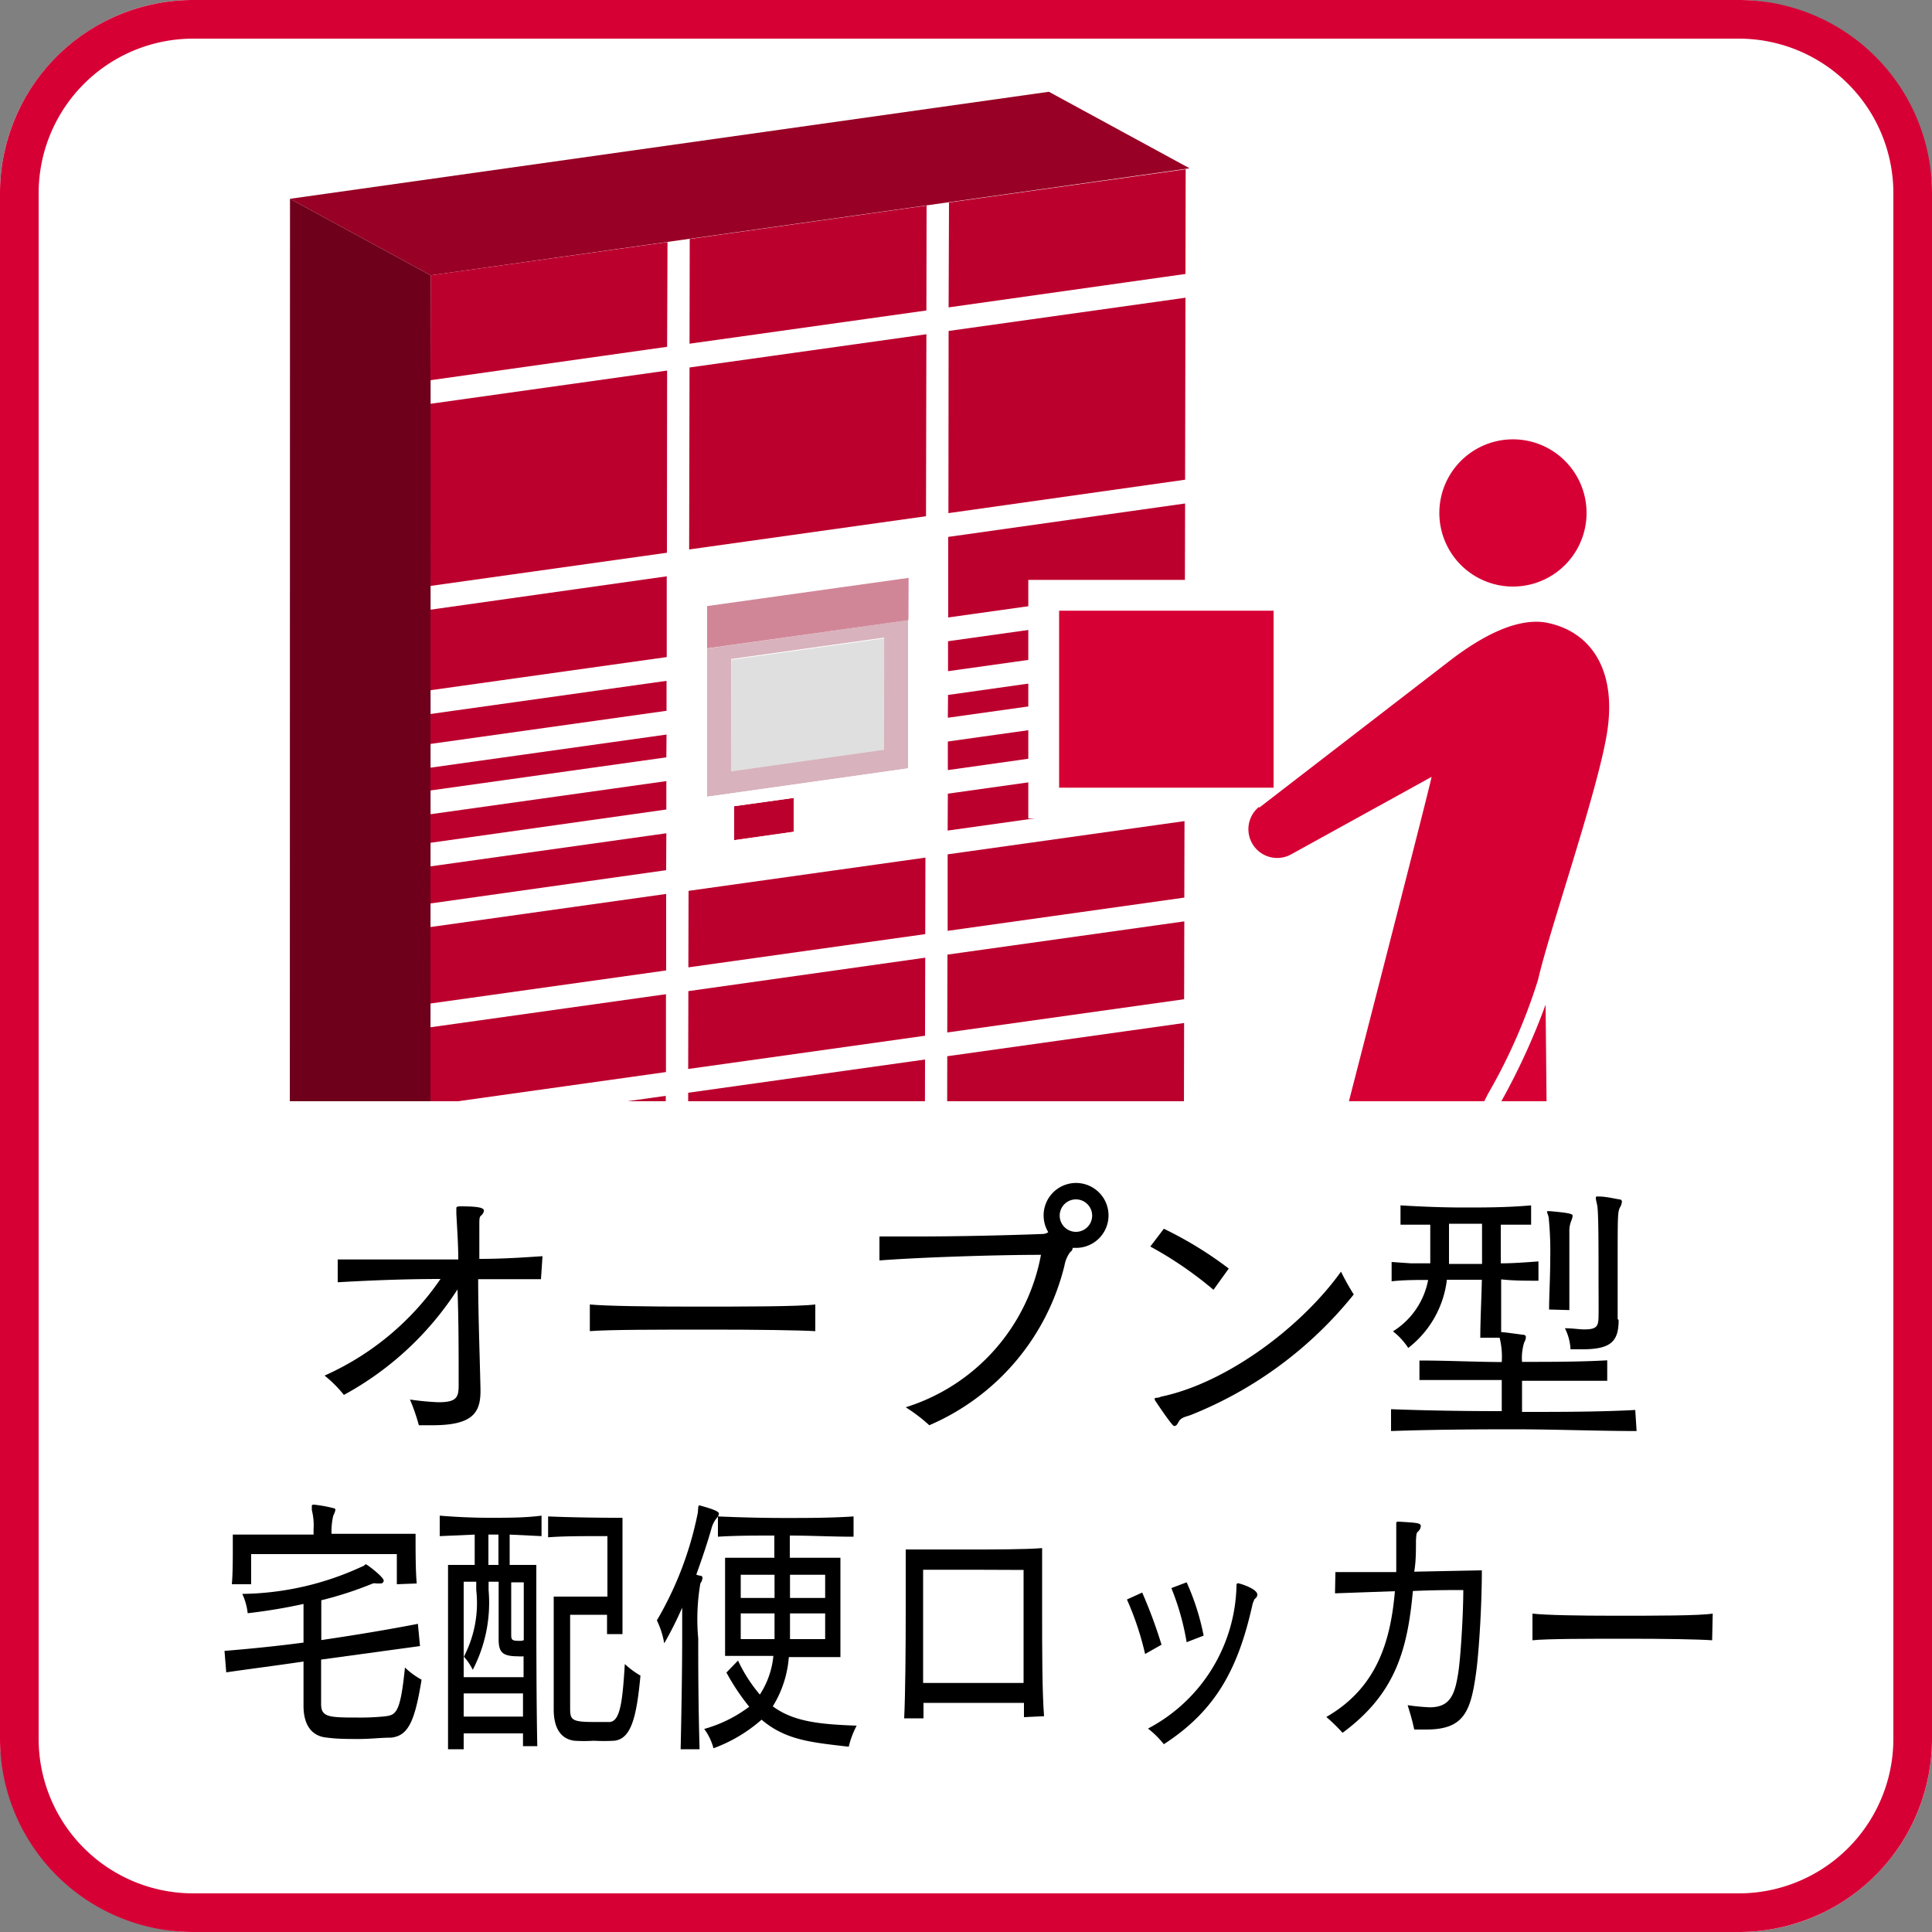
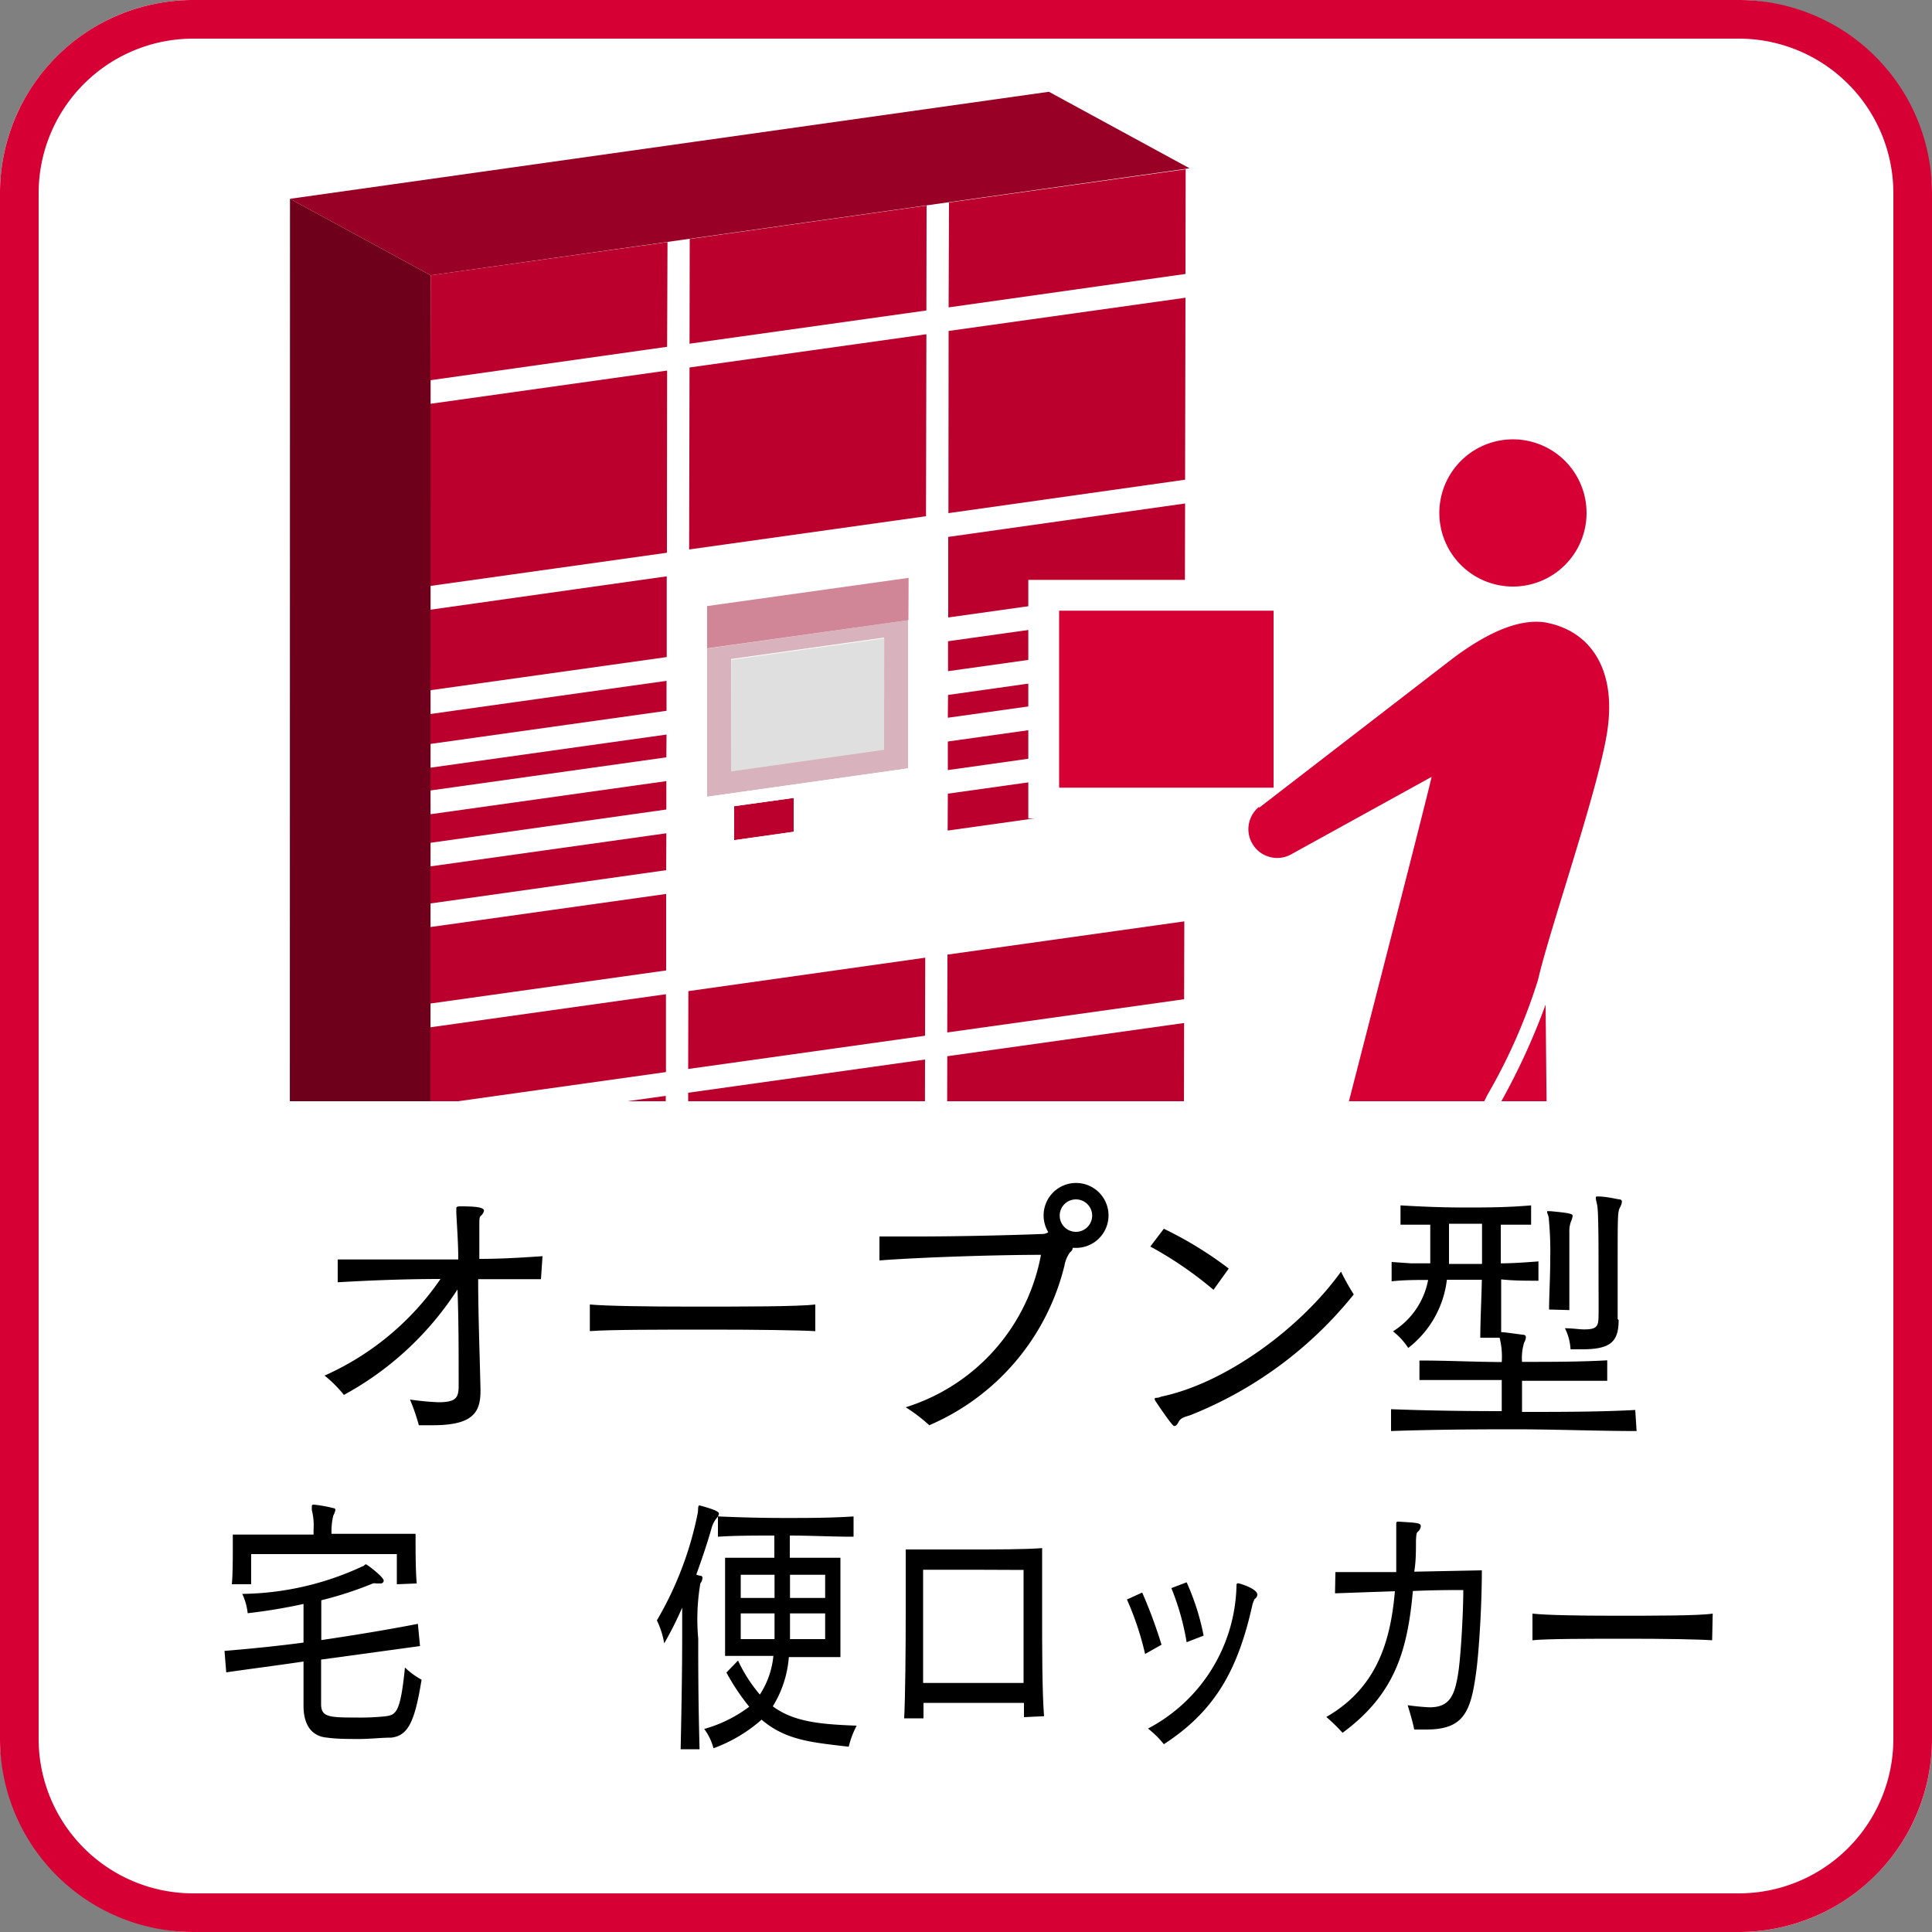
<svg xmlns="http://www.w3.org/2000/svg" id="レイヤー_1" data-name="レイヤー 1" viewBox="0 0 100 100">
  <rect x="0" y="0" width="100" height="100" fill="#808080" stroke="none" />
  <defs>
    <style>.cls-1,.cls-12{fill:none;}.cls-2{fill:#fff;}.cls-3{fill:#d70035;}.cls-4{clip-path:url(#clip-path);}.cls-5{fill:#bc002e;}.cls-6{isolation:isolate;}.cls-7{fill:#d8b2bc;}.cls-8{fill:#dfdfdf;}.cls-9{fill:#d18698;}.cls-10{fill:#6e001b;}.cls-11{fill:#980025;}.cls-12{stroke:#fff;stroke-width:3.19px;}</style>
    <clipPath id="clip-path">
      <rect class="cls-1" x="14.73" y="4.75" width="70.54" height="52.25" />
    </clipPath>
  </defs>
  <rect class="cls-2" width="100" height="100" rx="10" />
  <path class="cls-3" d="M90,2a8,8,0,0,1,8,8V90a8,8,0,0,1-8,8H10a8,8,0,0,1-8-8V10a8,8,0,0,1,8-8H90m0-2H10A10,10,0,0,0,0,10V90a10,10,0,0,0,10,10H90a10,10,0,0,0,10-10V10A10,10,0,0,0,90,0Z" />
  <path d="M28,66.21l-2.36,0h-.89c0,1.85.08,3.85.12,5.71V72c0,1.14-.43,1.77-2.48,1.77l-.71,0a10.45,10.45,0,0,0-.46-1.33,14.47,14.47,0,0,0,1.46.14c.93,0,1.06-.23,1.06-.87v-.14c0-1.6,0-3.22-.06-4.83A16.16,16.16,0,0,1,17.8,72.2a6.35,6.35,0,0,0-1-1,14.33,14.33,0,0,0,6-5c-2.14,0-4.12.1-5.32.17l0-1.18c.67,0,1.73,0,2.92,0l3.32,0c0-.8-.06-1.6-.1-2.38,0-.14,0-.23,0-.27s0-.1.2-.1c.94,0,1.23.07,1.23.23a.44.44,0,0,1-.15.25c-.09.07-.09.17-.09.54v1.7c1.32,0,2.5-.09,3.27-.14Z" />
  <path d="M42.2,68.9c-.86-.05-3.07-.08-5.38-.08-2.62,0-5.34,0-6.29.08V67.52c.87.08,3,.11,5.28.11,2.69,0,5.5,0,6.39-.11Z" />
  <path d="M54.26,63.78a1.68,1.68,0,1,1,1.43.81h-.17v0a.25.25,0,0,1-.12.21,1.6,1.6,0,0,0-.3.69,12.12,12.12,0,0,1-7,8.28,8.54,8.54,0,0,0-1.22-.93,10.21,10.21,0,0,0,7-7.89c-2.35,0-6.29.13-8.36.29V64c.52,0,1.22,0,2,0,2,0,4.66-.06,6.46-.13a.53.53,0,0,0,.29-.1Zm1.43-1.7a.84.84,0,1,0,.84.84A.84.84,0,0,0,55.69,62.08Z" />
  <path d="M62.81,66.76a19.49,19.49,0,0,0-3.27-2.24l.7-.92a19.52,19.52,0,0,1,3.36,2.06Zm-1.2,6.49c-.21.07-.48.12-.59.32s-.15.24-.25.24-.87-1.15-1-1.35c0,0,0,0,0-.07s.13,0,.33-.1c3.37-.7,7.24-3.58,9.31-6.47A12.46,12.46,0,0,0,70.07,67,20.59,20.59,0,0,1,61.61,73.25Z" />
  <path d="M84.71,74.07c-2,0-4.23-.09-6.38-.09S74,74,72,74.07V72.94c1.84.07,3.77.1,5.73.1V71.43c-1.44,0-2.87,0-4.26,0V70.42c1.39,0,2.82.07,4.26.08a4.07,4.07,0,0,0-.11-1.26h-1c0-.88.06-2,.08-3H74.89a5.23,5.23,0,0,1-2,3.53,3.51,3.51,0,0,0-.79-.86,4,4,0,0,0,1.82-2.66c-.64,0-1.26,0-1.89.07v-1l1,.07,1,0c0-.6,0-1.26,0-2l-1.54,0v-1c1.17.07,2.22.11,3.3.11s2.19,0,3.46-.11v1c-.54,0-1.06,0-1.57,0v2c.63,0,1.28-.05,1.95-.1v1c-.67,0-1.3,0-1.93-.07,0,.94,0,1.92,0,2.73.14,0,.77.09,1.15.14.1,0,.13.07.13.13a.64.64,0,0,1-.09.27,2.7,2.7,0,0,0-.11,1c1.49,0,3,0,4.41-.08v1.06c-1.45,0-2.92,0-4.41,0,0,.5,0,1.07,0,1.61,2,0,4,0,5.86-.1Zm-8-10.73H75c0,.77,0,1.45,0,2.08h1.71Zm3.47,4.44c0-.65.06-1.69.06-2.64a17.23,17.23,0,0,0-.07-2c0-.21-.09-.33-.09-.4s0-.05.09-.05h.07c1.1.1,1.16.15,1.16.25a1.07,1.07,0,0,1-.08.27,1.4,1.4,0,0,0-.09.56c0,.33,0,.92,0,1.58,0,.81,0,1.75,0,2.46Zm3.6.55c0,1.13-.43,1.51-1.9,1.51h-.59A2.72,2.72,0,0,0,81,68.75c.41,0,.73.06,1,.06.66,0,.73-.17.74-.66s0-1.22,0-2.12c0-1.54,0-3.33-.07-3.65s-.07-.3-.07-.37,0-.08.12-.08h0c.36,0,.7.08,1.09.15.11,0,.14.06.14.13a.69.69,0,0,1-.08.25c-.14.25-.14.34-.14,2.89,0,1.12,0,2.34,0,2.92Z" />
  <path d="M21.74,85.2l-5.12.7v2.3c0,.68.4.7,1.9.7a12.3,12.3,0,0,0,1.38-.06c.59-.07.82-.13,1.06-2.53a4,4,0,0,0,.86.63c-.35,2.18-.7,2.91-1.58,3-.51,0-1.08.07-1.65.07s-1.14,0-1.65-.07c-.89-.07-1.23-.77-1.23-1.64V86c-1.34.2-2.69.37-4,.56l-.09-1.11c1.34-.11,2.73-.25,4.09-.43v-2a28.55,28.55,0,0,1-2.89.48,3.13,3.13,0,0,0-.28-1,15.15,15.15,0,0,0,6.23-1.43c.07,0,.11-.1.17-.1s.92.66.92.84a.15.15,0,0,1-.15.15h0l-.23,0a.41.41,0,0,0-.18,0,19,19,0,0,1-2.67.87v2.06c1.7-.25,3.4-.53,5-.84ZM20.54,82c0-.58,0-1.13,0-1.4v-.16H13v.15c0,.27,0,.8,0,1.41H12c.05-.53.05-1.35.05-1.93v-.64h4.18v-.27a3.21,3.21,0,0,0-.09-1c0-.09,0-.16,0-.2s0-.08.11-.08h0a6.87,6.87,0,0,1,1,.18c.08,0,.11.05.11.1a1.22,1.22,0,0,1-.11.29,3.51,3.51,0,0,0-.09.94h4.35v.33c0,.55,0,1.6.06,2.24Z" />
-   <path d="M27.07,90.38c0-.19,0-.43,0-.66H24c0,.28,0,.56,0,.82h-.81c0-1.92,0-5,0-7.11V81h1.38V79.43l-1.81.08V78.45c.84.07,1.72.11,2.62.11s1.8,0,2.65-.11v1.06l-1.65-.08V81h1.38v1.27c0,2,0,5.77.05,8.11Zm-1.26-8.51h-.52v.44a7.53,7.53,0,0,1-.82,4.12,2.89,2.89,0,0,0-.46-.68,6,6,0,0,0,.64-3.45v-.43H24v1.54c0,.92,0,2.14,0,3.4h3.1c0-.36,0-.74,0-1.08a1.52,1.52,0,0,1-.29,0c-.83,0-1-.23-1-.89ZM24,87.65c0,.41,0,.81,0,1.2h3.07c0-.39,0-.79,0-1.2Zm1.8-8.22h-.52V81h.52Zm1.31,5.47c0-1.7,0-3,0-3h-.65v2.74c0,.28.09.29.51.29Zm4.31-.32c0-.31,0-.64,0-1H29.51v4.75c0,.66,0,.8,1.21.8.28,0,.57,0,.85,0,.52-.06.65-1,.77-3a4.6,4.6,0,0,0,.81.6c-.2,2.15-.48,3.28-1.36,3.37a9.63,9.63,0,0,1-1.06,0,7.65,7.65,0,0,1-1,0c-.7-.09-1.07-.65-1.07-1.62V82.64h2.78c0-.83,0-1.6,0-2.18v-.95h-.7c-.63,0-1.58,0-2.37.06V78.49c1.13.05,2.73.07,3.46.07h.39v.73c0,1.15,0,3.4,0,5.29Z" />
  <path d="M35.23,90.54c.05-2.32.08-4.33.08-5.86,0-.56,0-1.05,0-1.47a18.75,18.75,0,0,1-.93,1.85A4.44,4.44,0,0,0,34,83.87a17.83,17.83,0,0,0,2.1-5.48c.06-.25,0-.47.11-.47h0c.94.25,1,.36,1,.43a.38.38,0,0,1-.11.22,1.45,1.45,0,0,0-.26.49c-.19.68-.47,1.53-.8,2.44a.78.78,0,0,0,.21.06c.09,0,.11.07.11.12a.59.59,0,0,1-.11.28,11,11,0,0,0-.11,2.85c0,1.36,0,3.27.07,5.73Zm5.6-4.77A5.65,5.65,0,0,1,40,88.32c1.08.8,2.44.93,4.34,1a4.71,4.71,0,0,0-.41,1.09c-1.86-.22-3.25-.32-4.51-1.4a7.83,7.83,0,0,1-2.49,1.48,2.93,2.93,0,0,0-.48-1,7,7,0,0,0,2.33-1.15,11.3,11.3,0,0,1-1.18-1.77l.6-.62a7.75,7.75,0,0,0,1.13,1.76,4.41,4.41,0,0,0,.7-2h-2.5V80.63h2.55V79.48c-1,0-2,0-2.92.06V78.49c1.14.05,2.3.08,3.46.08s2.37,0,3.56-.08v1.05c-1.11,0-2.23-.06-3.3-.06v1.15H43.5v5.14Zm-.74-4.26H38.34v1.2h1.75Zm0,2H38.34v1.33h1.75Zm2.62-2H40.89v1.2h1.82Zm0,2H40.89v1.33h1.82Z" />
  <path d="M53,88.88c0-.24,0-.49,0-.74H47.8c0,.28,0,.56,0,.8h-1c.06-1.22.08-3.58.08-5.66,0-1.23,0-2.36,0-3.08.82,0,2,0,3.18,0,1.46,0,3,0,3.88-.07,0,.83,0,2,0,3.23,0,2,0,4.21.1,5.47Zm-2.58-7.63H47.78v1.5c0,1.36,0,3,0,4.36h2.65c1,0,1.9,0,2.55,0,0-.47,0-.95,0-1.43,0-1.47,0-3,0-4.42Z" />
  <path d="M59.27,85.61a15.3,15.3,0,0,0-.94-2.82l.79-.36a24.93,24.93,0,0,1,1,2.7ZM64,82.1c0-.08,0-.15.08-.15s1,.28,1,.59a.27.27,0,0,1-.14.22s-.07.14-.11.28c-.73,3.29-1.87,5.48-4.59,7.24a4.85,4.85,0,0,0-.82-.81A8.56,8.56,0,0,0,64,82.1ZM61.42,85a13.19,13.19,0,0,0-.79-2.8l.79-.3a12.51,12.51,0,0,1,.88,2.76Z" />
  <path d="M69.12,81.37c.87,0,2,0,3.15,0,0-.72,0-1.46,0-2.2,0-.16,0-.25,0-.31s0-.1.12-.1c1,.06,1.15.07,1.15.24a.42.42,0,0,1-.14.27c-.08.07-.09.11-.11.46,0,.56,0,1.1-.09,1.62l3.5-.07c0,1.85-.15,4.19-.29,5.24-.28,2.09-.64,3-2.59,3h-.62c-.1-.48-.21-.83-.34-1.26a11.1,11.1,0,0,0,1.14.11c1.08,0,1.32-.67,1.5-1.93.13-1,.24-3.06.24-4.14-.55,0-1.52,0-2.61.05-.28,3.11-.94,5.35-3.64,7.34a9,9,0,0,0-.84-.82c2.57-1.48,3.32-3.83,3.55-6.51l-3.1.11Z" />
  <path d="M88.62,84.9c-.68-.05-2.45-.08-4.3-.08-2.09,0-4.26,0-5,.08V83.52c.7.08,2.42.11,4.23.11,2.15,0,4.4,0,5.1-.11Z" />
  <g class="cls-4">
-     <polygon class="cls-5" points="61.34 63.21 61.34 67.23 22.21 72.73 22.22 68.71 61.34 63.21" />
    <polygon class="cls-5" points="61.28 58.72 61.27 62.6 49.02 64.33 49.02 60.44 61.28 58.72" />
    <polygon class="cls-5" points="61.29 52.95 61.28 57.49 49.02 59.22 49.03 54.67 61.29 52.95" />
    <polygon class="cls-5" points="61.3 47.69 61.29 51.72 49.03 53.44 49.04 49.41 61.3 47.69" />
-     <polygon class="cls-5" points="61.31 42.5 61.3 46.46 49.05 48.18 49.05 44.22 61.31 42.5" />
    <polygon class="cls-5" points="61.31 39.36 61.31 41.27 49.05 42.99 49.06 41.08 61.31 39.36" />
    <polygon class="cls-5" points="61.32 36.66 61.32 38.13 49.06 39.86 49.06 38.38 61.32 36.66" />
    <polygon class="cls-5" points="61.33 34.24 61.32 35.43 49.06 37.15 49.07 35.97 61.33 34.24" />
    <polygon class="cls-5" points="61.33 31.47 61.33 33.02 49.07 34.74 49.07 33.19 61.33 31.47" />
    <polygon class="cls-5" points="61.34 26.06 61.33 30.24 49.08 31.96 49.08 27.79 61.34 26.06" />
    <g class="cls-6">
      <polygon class="cls-5" points="61.36 15.41 61.34 24.83 49.09 26.56 49.1 17.13 61.36 15.41" />
    </g>
    <g class="cls-6">
      <polygon class="cls-5" points="47.87 60.61 47.86 64.49 35.6 66.21 35.61 62.33 47.87 60.61" />
    </g>
    <g class="cls-6">
      <polygon class="cls-5" points="47.88 54.84 47.87 59.38 35.61 61.1 35.62 56.56 47.88 54.84" />
    </g>
    <g class="cls-6">
      <polygon class="cls-5" points="47.89 49.57 47.88 53.61 35.62 55.33 35.63 51.3 47.89 49.57" />
    </g>
    <g class="cls-6">
-       <polygon class="cls-5" points="47.9 44.39 47.89 48.35 35.63 50.07 35.64 46.11 47.9 44.39" />
-     </g>
+       </g>
    <g class="cls-6">
      <polygon class="cls-5" points="41.08 41.3 41.08 43.05 37.97 43.49 37.97 41.73 41.08 41.3" />
      <path class="cls-7" d="M36.6,33.57,47,32.1v7.67L36.58,41.24Zm9.16,5.25V33l-7.92,1.11v5.78l7.92-1.11" />
      <polygon class="cls-8" points="45.77 33.04 45.76 38.81 37.84 39.93 37.85 34.15 45.77 33.04" />
      <path class="cls-2" d="M35.69,29.67,48,28l0,15.2L35.66,44.88ZM47,32.1V29.91L36.6,31.37l0,9.87L47,39.77V32.1M41.08,43.05V41.3L38,41.73v1.76l3.11-.44" />
      <polygon class="cls-9" points="47.03 29.91 47.02 32.1 36.6 33.56 36.6 31.37 47.03 29.91" />
    </g>
    <g class="cls-6">
      <polygon class="cls-5" points="61.37 8.76 61.36 14.18 49.1 15.91 49.12 10.48 61.37 8.76" />
    </g>
    <g class="cls-6">
      <polygon class="cls-5" points="47.95 17.3 47.93 26.72 35.67 28.44 35.69 19.02 47.95 17.3" />
    </g>
    <g class="cls-6">
      <polygon class="cls-5" points="47.96 10.64 47.95 16.07 35.69 17.79 35.7 12.37 47.96 10.64" />
    </g>
    <polygon class="cls-5" points="34.45 62.49 34.45 66.38 22.19 68.1 22.2 64.21 34.45 62.49" />
    <polygon class="cls-5" points="34.46 56.72 34.45 61.26 22.2 62.99 22.21 58.44 34.46 56.72" />
    <polygon class="cls-5" points="34.47 51.46 34.47 55.49 22.21 57.21 22.22 53.18 34.47 51.46" />
    <polygon class="cls-5" points="34.48 46.27 34.48 50.23 22.22 51.95 22.23 47.99 34.48 46.27" />
    <polygon class="cls-5" points="34.49 43.13 34.48 45.04 22.23 46.77 22.23 44.85 34.49 43.13" />
    <polygon class="cls-5" points="34.49 40.43 34.49 41.9 22.23 43.63 22.24 42.15 34.49 40.43" />
    <polygon class="cls-5" points="34.5 38.02 34.49 39.2 22.24 40.92 22.24 39.74 34.5 38.02" />
    <polygon class="cls-5" points="34.5 35.24 34.5 36.79 22.25 38.51 22.25 36.96 34.5 35.24" />
    <polygon class="cls-5" points="34.51 29.83 34.51 34.01 22.25 35.73 22.26 31.56 34.51 29.83" />
    <polygon class="cls-5" points="34.53 19.18 34.52 28.61 22.26 30.33 22.28 20.9 34.53 19.18" />
    <polygon class="cls-10" points="22.28 72.7 15 68.74 15.01 10.29 22.29 14.25 22.28 72.7" />
    <polygon class="cls-11" points="22.29 14.25 15.01 10.29 54.29 4.75 61.57 8.71 22.29 14.25" />
    <polygon class="cls-5" points="34.55 12.53 34.53 17.95 22.28 19.68 22.29 14.25 34.55 12.53" />
    <path class="cls-12" d="M77.71,57A34.85,34.85,0,0,0,80,52l.07,7.06,4.61,8.21a1.93,1.93,0,1,1-3.28,2l-5.64-8.23L75.73,61Z" />
    <path class="cls-12" d="M65.17,41.81l10-7.71C76.63,33,78.4,32,79.94,32.21c2.34.4,3.79,2.4,3.23,5.78-.51,3.08-3,10.24-3.56,12.72A29.14,29.14,0,0,1,77,56.65L70.57,69.54a1.93,1.93,0,0,1-3.66-1.25S73.8,41.61,74.1,40.21l-7.25,4a1.49,1.49,0,0,1-1.68-2.45Z" />
    <path class="cls-12" d="M74.54,26a3.81,3.81,0,1,0,4.32-3.22A3.81,3.81,0,0,0,74.54,26Z" />
    <rect class="cls-12" x="54.82" y="31.61" width="11.1" height="9.16" />
    <path class="cls-3" d="M77.71,57A34.85,34.85,0,0,0,80,52l.07,7.06,4.61,8.21a1.93,1.93,0,1,1-3.28,2l-5.64-8.23L75.73,61Z" />
    <path class="cls-3" d="M65.17,41.81l10-7.71C76.63,33,78.4,32,79.94,32.21c2.34.4,3.79,2.4,3.23,5.78-.51,3.08-3,10.24-3.56,12.72A29.14,29.14,0,0,1,77,56.65L70.57,69.54a1.93,1.93,0,0,1-3.66-1.25S73.8,41.61,74.1,40.21l-7.25,4a1.49,1.49,0,0,1-1.68-2.45Z" />
    <path class="cls-3" d="M74.54,26a3.81,3.81,0,1,0,4.32-3.22A3.81,3.81,0,0,0,74.54,26Z" />
    <rect class="cls-3" x="54.82" y="31.61" width="11.1" height="9.16" />
  </g>
</svg>